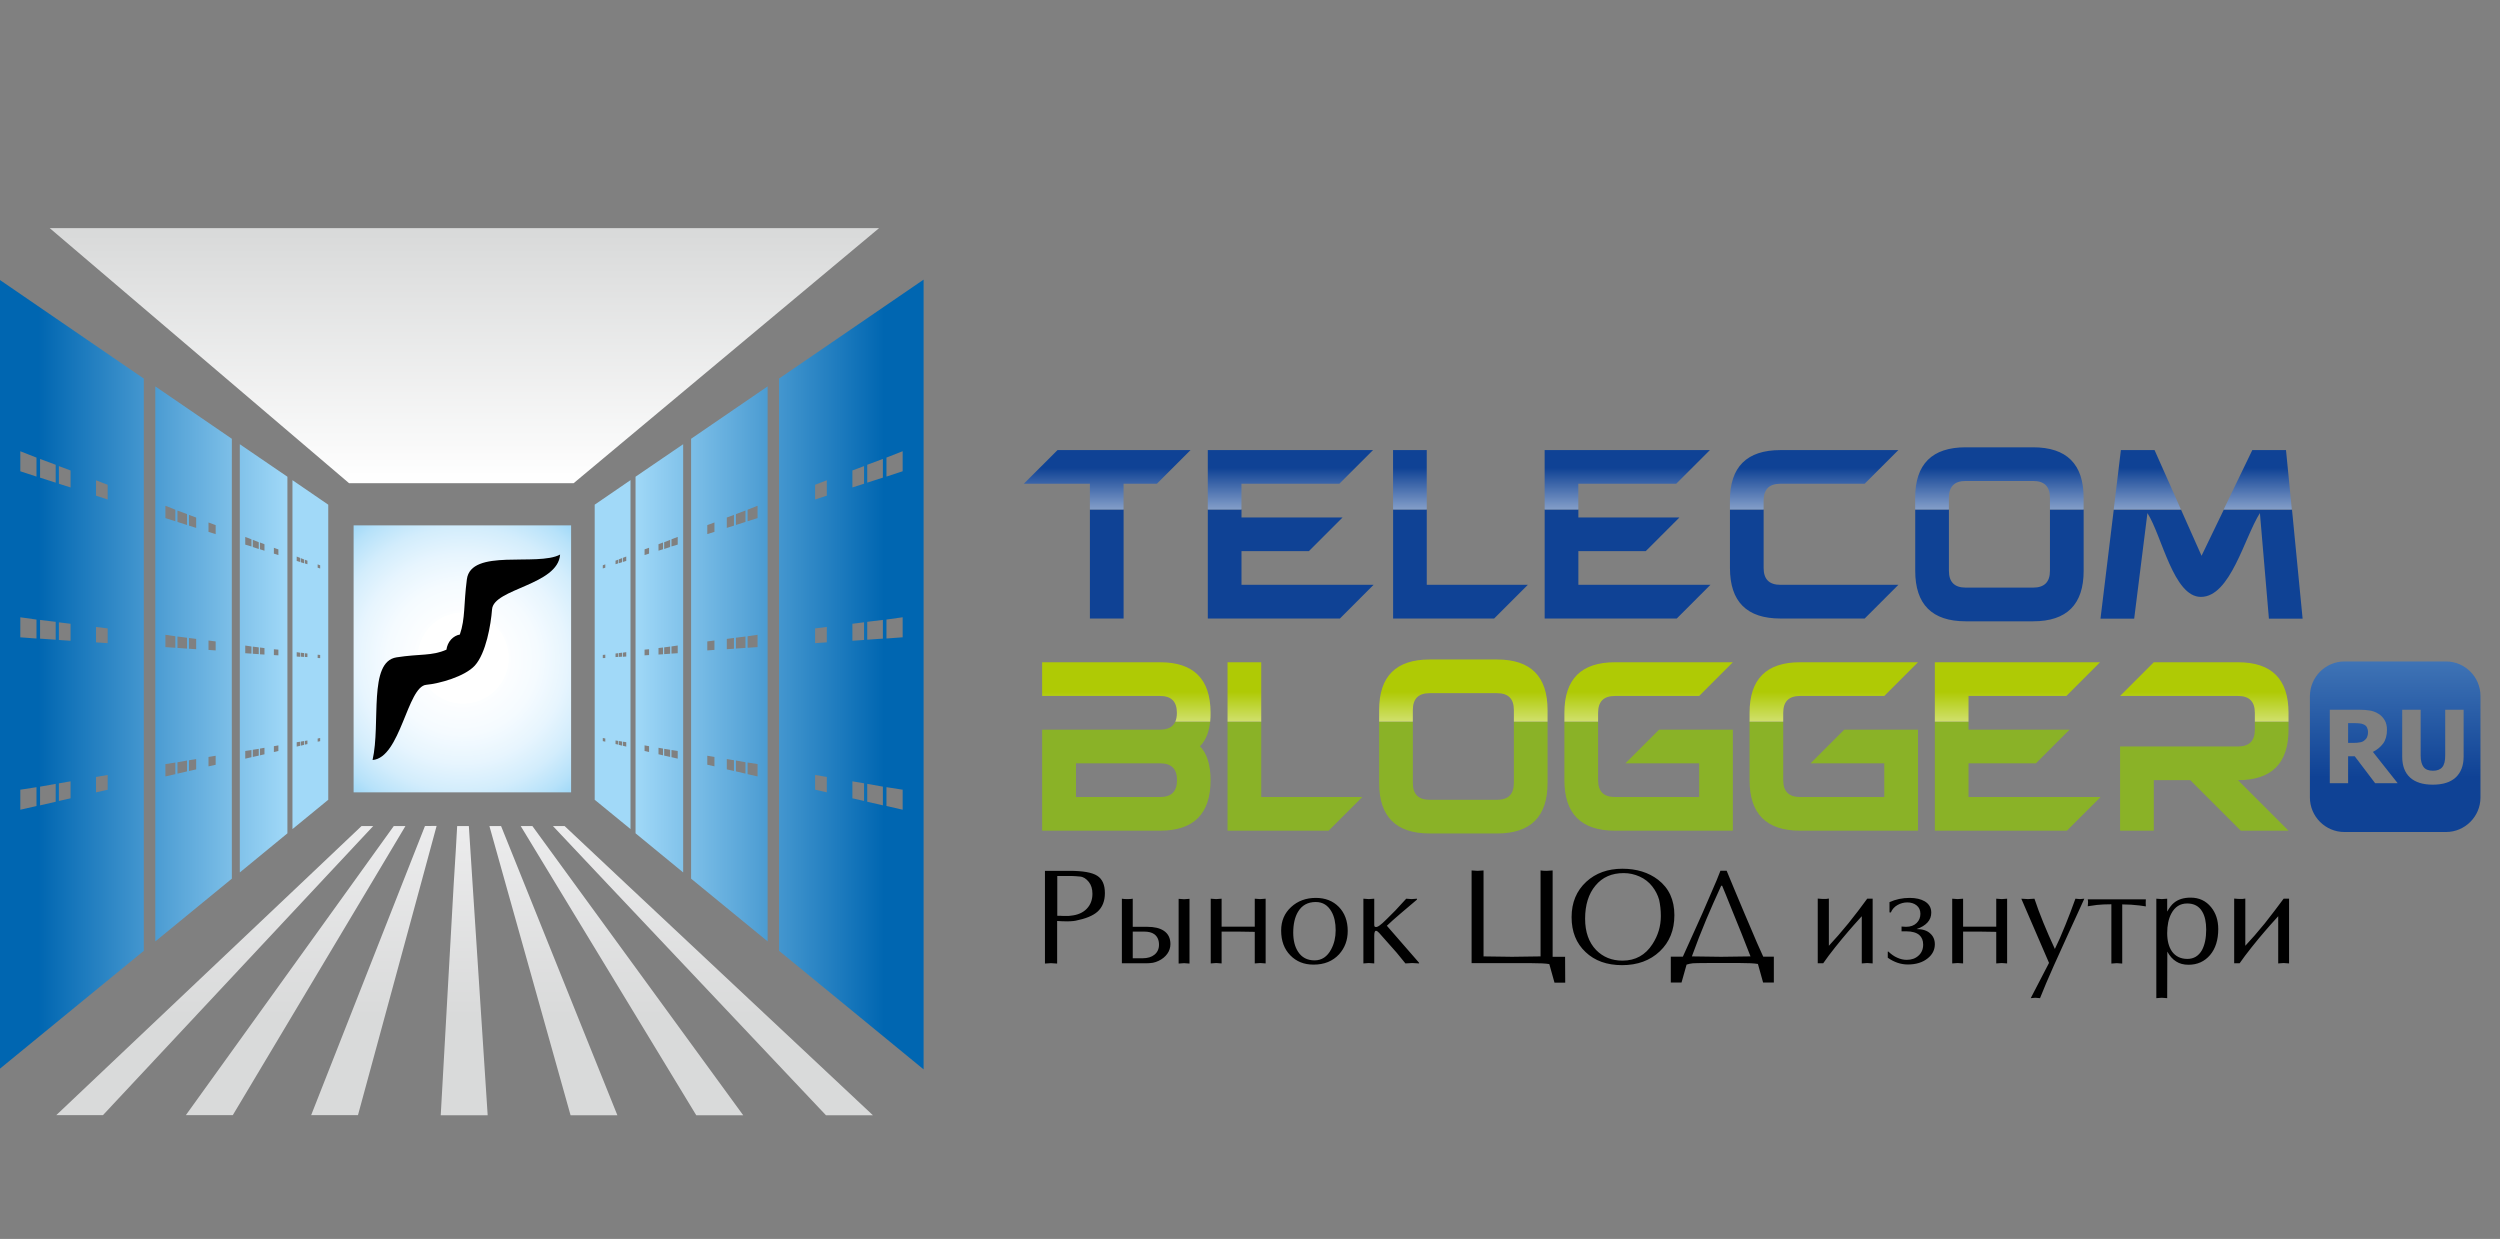
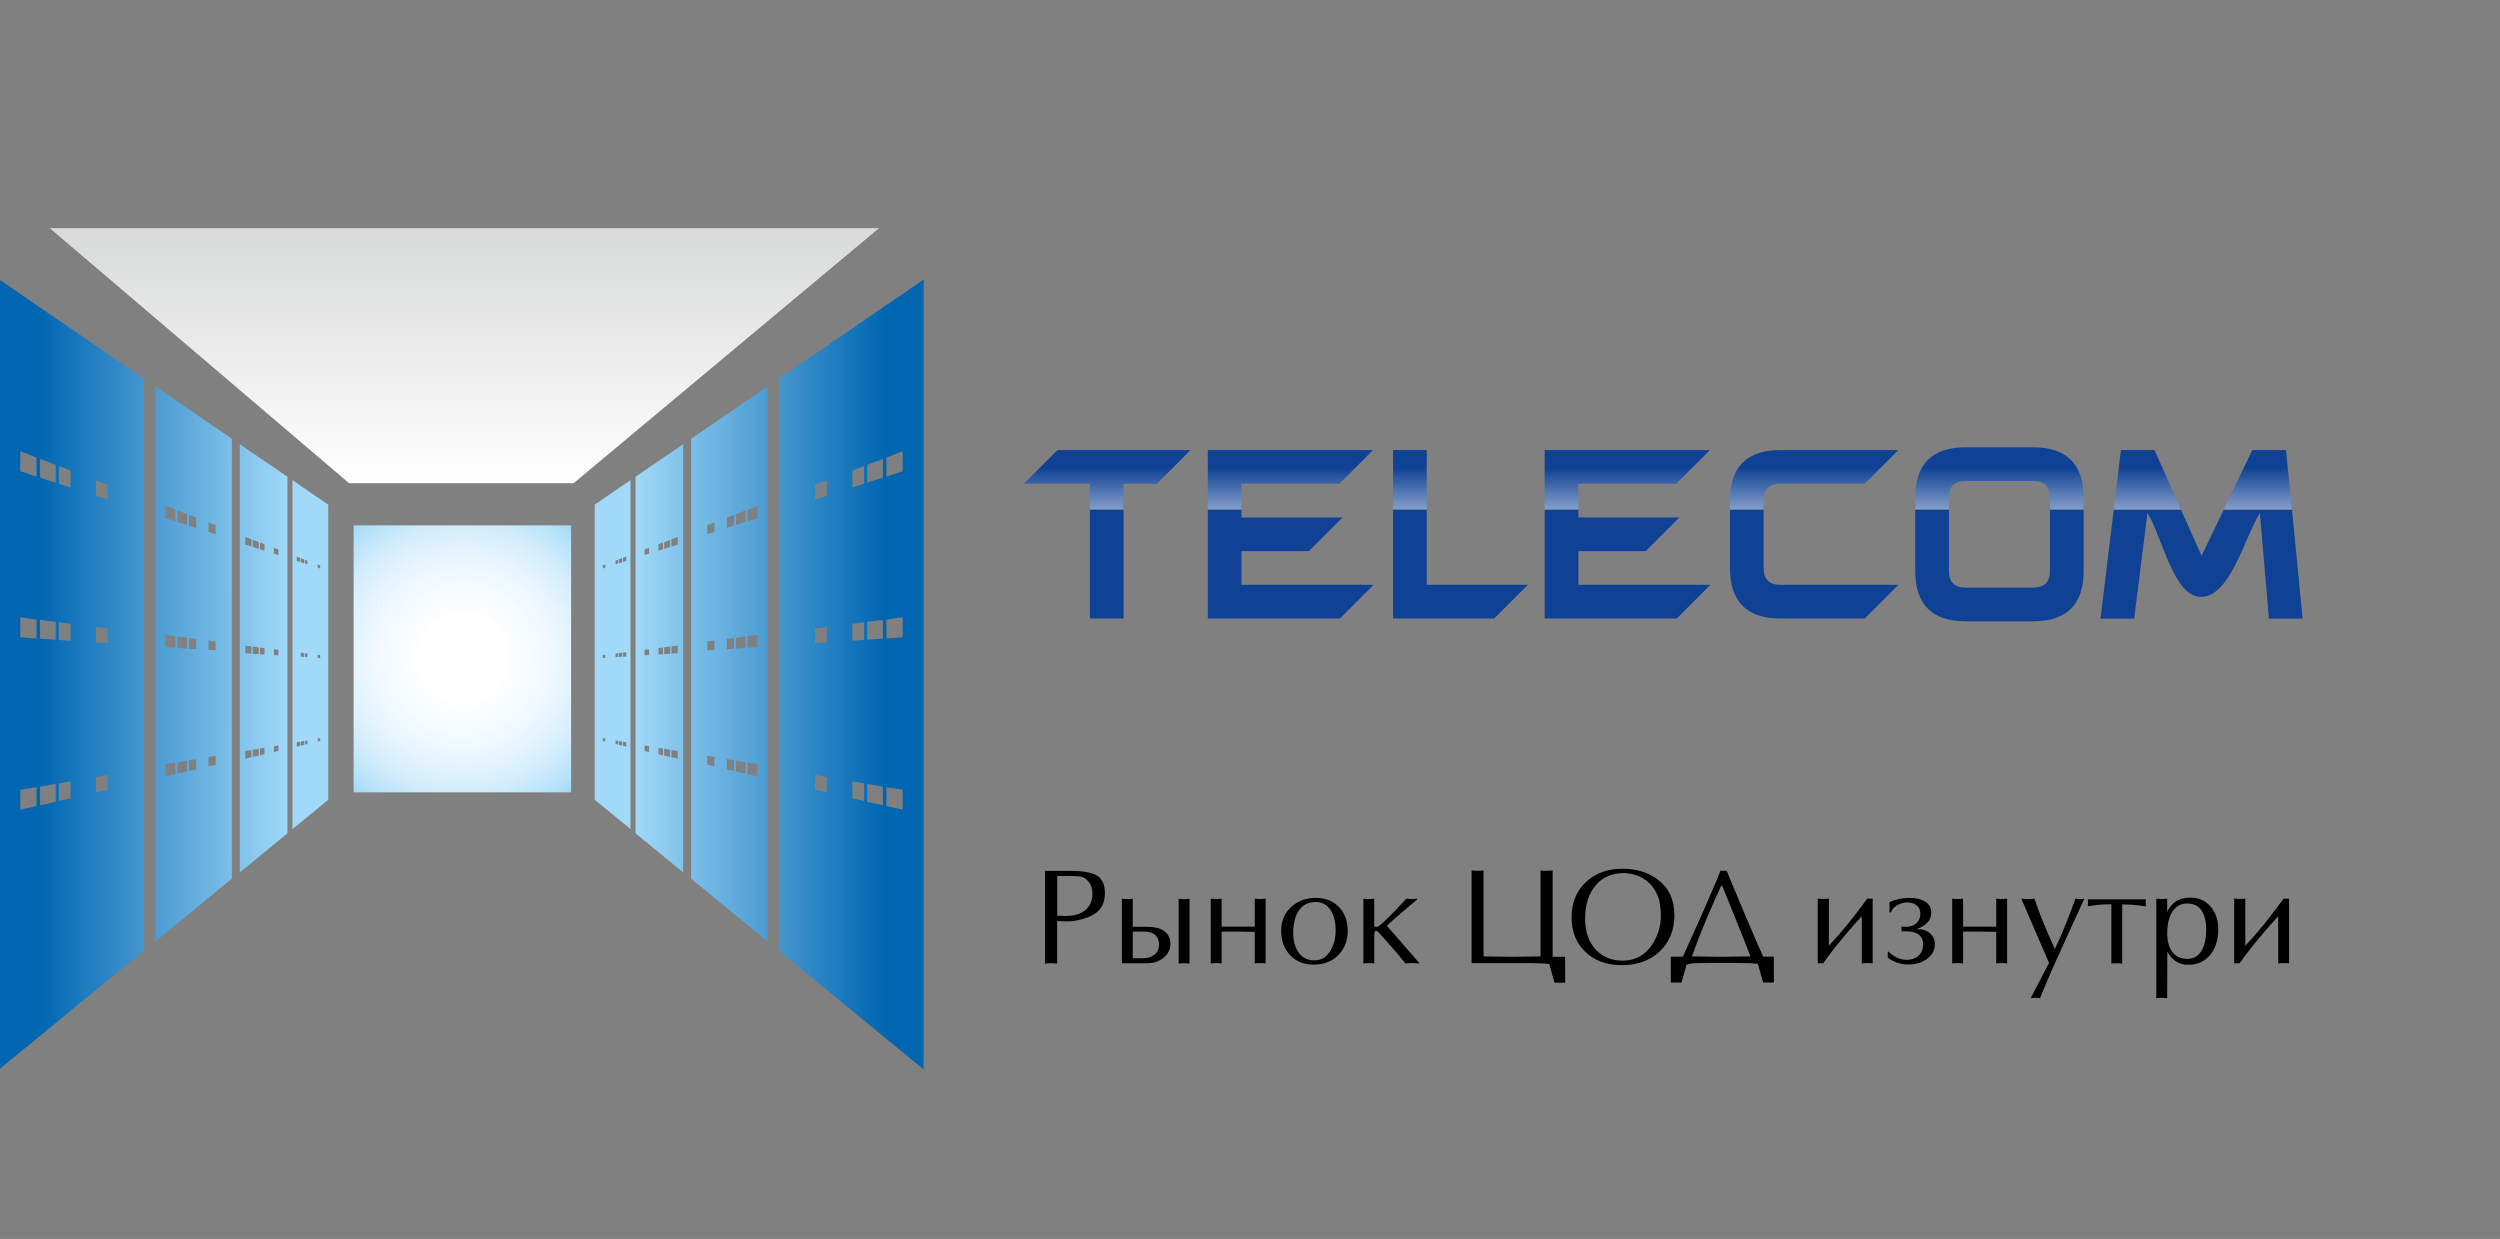
<svg xmlns="http://www.w3.org/2000/svg" width="113" height="56" viewBox="0 0 113 56" fill="none">
  <rect x="0" y="0" width="113" height="56" fill="#808080" stroke="none" />
  <g clip-path="url(#clip0)">
    <path fill-rule="evenodd" clip-rule="evenodd" d="M49.264 23.029V27.957H50.787V23.029H49.264ZM92.658 23.029V25.799C92.658 26.308 92.406 26.56 91.897 26.56H88.852C88.342 26.56 88.091 26.308 88.091 25.799V23.029H86.568V25.799C86.568 27.321 87.329 28.083 88.852 28.083H91.897C93.42 28.083 94.181 27.321 94.181 25.799V23.029H92.658ZM99.48 26.98C100.817 26.98 101.446 24.294 102.148 23.191L102.555 27.963H104.078L103.598 23.035H100.517L99.51 25.121L98.581 23.035H95.542L94.942 27.963H96.465L97.064 23.191C97.724 24.228 98.239 26.98 99.48 26.98ZM79.716 25.673V23.029H78.194V25.673C78.194 27.195 78.955 27.957 80.478 27.957H84.284L85.807 26.434H80.478C79.968 26.434 79.716 26.182 79.716 25.673ZM64.49 26.434V23.029H62.968V27.957H67.535L69.058 26.434H64.49ZM69.819 23.029V27.957H75.79L77.312 26.434H71.342V24.912H74.387L75.91 23.389H71.342V23.029H69.819ZM54.593 23.029V27.957H60.564L62.086 26.434H56.116V24.912H59.161L60.684 23.389H56.116V23.029H54.593Z" fill="#0F4295" />
    <path fill-rule="evenodd" clip-rule="evenodd" d="M52.29 21.866L53.812 20.344H47.8L46.277 21.866H49.263V23.029H50.785V21.866H52.29ZM103.591 23.029H100.509L101.804 20.344H103.327L103.591 23.029ZM98.579 23.029H95.54L95.864 20.344H97.386L98.579 23.029ZM94.179 23.029H92.657V22.502C92.657 21.992 92.405 21.74 91.895 21.74H88.85C88.341 21.74 88.089 21.992 88.089 22.502V23.029H86.566V22.502C86.566 20.979 87.328 20.218 88.85 20.218H91.895C93.418 20.218 94.179 20.979 94.179 22.502V23.029ZM79.715 23.029H78.192V22.628C78.192 21.105 78.953 20.344 80.476 20.344H85.805L84.282 21.866H80.476C79.966 21.866 79.715 22.118 79.715 22.628V23.029ZM71.34 23.029H69.818V20.344H77.287L75.764 21.866H71.34V23.029ZM64.489 23.029H62.966V20.344H64.489V23.029ZM56.114 23.029H54.592V20.344H62.061L60.538 21.866H56.114V23.029Z" fill="url(#paint0_linear)" />
-     <path fill-rule="evenodd" clip-rule="evenodd" d="M57.008 36.025V32.62H55.485V37.547H60.053L61.576 36.025H57.008ZM101.919 32.62V32.98C101.919 33.489 101.667 33.741 101.157 33.741H97.351H95.828V37.547H97.351V35.263H98.999L101.283 37.547H103.441L101.157 35.263C102.68 35.263 103.441 34.502 103.441 32.98V32.62H101.919ZM87.454 32.62V37.547H93.424L94.947 36.025H88.977V34.502H92.022L93.544 32.98H88.977V32.62H87.454ZM62.337 32.62V35.389C62.337 36.912 63.098 37.673 64.621 37.673H67.666C69.189 37.673 69.95 36.912 69.95 35.389V32.62H68.427V35.389C68.427 35.899 68.176 36.151 67.666 36.151H64.621C64.111 36.151 63.86 35.899 63.86 35.389V32.62H62.337ZM79.08 32.62V35.263C79.08 36.786 79.841 37.547 81.364 37.547H86.693V32.98H83.36L81.837 34.502H85.17V36.025H81.364C80.854 36.025 80.602 35.773 80.602 35.263V32.62H79.08ZM70.711 32.62V35.263C70.711 36.786 71.473 37.547 72.995 37.547H78.324V32.98H74.991L73.469 34.502H76.802V36.025H72.995C72.486 36.025 72.234 35.773 72.234 35.263V32.62H70.711ZM53.123 32.62C53.016 32.86 52.788 32.98 52.434 32.98H48.628H47.105V37.547H52.434C53.957 37.547 54.718 36.786 54.718 35.263C54.718 34.568 54.556 34.059 54.238 33.729C54.52 33.453 54.676 33.033 54.712 32.458C54.706 32.512 54.706 32.566 54.7 32.62H53.123ZM48.634 34.502H52.44C52.95 34.502 53.201 34.754 53.201 35.263C53.201 35.773 52.95 36.025 52.44 36.025H48.634V34.502Z" fill="#8AB227" />
-     <path fill-rule="evenodd" clip-rule="evenodd" d="M103.441 32.62H101.919V32.218C101.919 31.709 101.667 31.457 101.157 31.457H97.351H95.828L97.351 29.934H101.157C102.68 29.934 103.441 30.696 103.441 32.218V32.62ZM88.977 32.62H87.454V29.934H94.923L93.4 31.457H88.977V32.62ZM80.602 32.62H79.08V32.218C79.08 30.696 79.841 29.934 81.364 29.934H86.693L85.17 31.457H81.364C80.854 31.457 80.602 31.709 80.602 32.218V32.62ZM72.234 32.62H70.711V32.218C70.711 30.696 71.473 29.934 72.995 29.934H78.324L76.802 31.457H72.995C72.486 31.457 72.234 31.709 72.234 32.218V32.62ZM69.95 32.62H68.427V32.093C68.427 31.583 68.176 31.331 67.666 31.331H64.621C64.111 31.331 63.86 31.583 63.86 32.093V32.62H62.337V32.093C62.337 30.57 63.098 29.809 64.621 29.809H67.666C69.189 29.809 69.95 30.57 69.95 32.093V32.62ZM57.008 32.62H55.485V29.934H57.008V32.62ZM54.7 32.62H53.123C53.171 32.512 53.195 32.38 53.195 32.218C53.195 31.709 52.944 31.457 52.434 31.457H48.628H47.105V29.934H52.434C53.951 29.934 54.712 30.69 54.718 32.206C54.724 32.35 54.712 32.488 54.7 32.62Z" fill="url(#paint1_linear)" />
-     <path fill-rule="evenodd" clip-rule="evenodd" d="M105.966 29.898H110.559C111.416 29.898 112.117 30.599 112.117 31.456V36.048C112.117 36.906 111.416 37.607 110.559 37.607H105.966C105.109 37.607 104.408 36.906 104.408 36.048V31.456C104.414 30.599 105.115 29.898 105.966 29.898ZM108.37 35.395L107.255 33.986C107.447 33.89 107.597 33.764 107.717 33.608C107.831 33.453 107.891 33.243 107.891 32.991C107.891 32.811 107.855 32.661 107.783 32.547C107.711 32.427 107.621 32.331 107.501 32.26C107.387 32.188 107.261 32.14 107.123 32.116C106.986 32.092 106.83 32.08 106.644 32.08H105.307V35.401H106.134V34.184H106.434L107.357 35.401H108.37V35.395ZM107.034 33.093C107.034 33.009 107.016 32.937 106.986 32.877C106.956 32.817 106.902 32.769 106.824 32.739C106.77 32.715 106.716 32.703 106.65 32.697C106.584 32.691 106.506 32.685 106.41 32.685H106.134V33.578H106.374C106.488 33.578 106.59 33.572 106.668 33.554C106.752 33.542 106.818 33.513 106.872 33.465C106.926 33.422 106.968 33.375 106.992 33.315C107.016 33.261 107.034 33.189 107.034 33.093ZM109.959 35.467C110.421 35.467 110.762 35.359 111.002 35.137C111.236 34.915 111.356 34.603 111.356 34.196V32.08H110.523V34.154C110.523 34.394 110.481 34.568 110.391 34.675C110.301 34.783 110.163 34.837 109.971 34.837C109.773 34.837 109.635 34.783 109.545 34.669C109.462 34.556 109.414 34.388 109.414 34.154V32.08H108.58V34.202C108.58 34.615 108.7 34.933 108.94 35.149C109.174 35.359 109.515 35.467 109.959 35.467Z" fill="url(#paint2_linear)" />
    <path d="M25.814 23.747H15.983V35.814H25.814V23.747Z" fill="url(#paint3_radial)" />
    <path fill-rule="evenodd" clip-rule="evenodd" d="M20.935 31.806C22.074 31.806 22.997 30.876 22.997 29.743C22.997 28.604 22.068 27.681 20.935 27.681C19.796 27.681 18.873 28.61 18.873 29.743C18.873 30.876 19.802 31.806 20.935 31.806Z" fill="white" />
-     <path fill-rule="evenodd" clip-rule="evenodd" d="M14.837 22.812C14.352 22.483 13.818 22.117 13.219 21.703C13.219 26.961 13.219 32.218 13.219 37.475C13.818 36.983 14.358 36.546 14.837 36.15C14.837 31.702 14.837 27.254 14.837 22.812ZM1.649 35.581L0.918 35.695V36.6L1.649 36.432V35.581ZM14.358 33.381L14.472 33.357V33.501L14.358 33.525V33.381ZM13.782 33.489L13.896 33.471V33.633L13.782 33.657V33.489ZM13.596 33.519L13.746 33.495V33.668L13.596 33.704V33.519ZM13.566 33.525V33.71L13.411 33.746V33.549L13.566 33.525ZM12.379 33.728V33.992L12.583 33.944V33.692L12.379 33.728ZM11.75 33.836V34.142L11.954 34.094V33.8L11.75 33.836ZM11.426 33.89V34.214L11.696 34.154V33.848L11.426 33.89ZM11.366 33.902L11.085 33.944V34.292L11.366 34.226V33.902ZM9.424 34.214V34.64L9.748 34.568V34.16L9.424 34.214ZM8.543 34.364V34.849L8.867 34.777V34.31L8.543 34.364ZM8.021 34.454V34.969L8.453 34.867V34.376L8.021 34.454ZM7.926 34.466L7.476 34.538V35.095L7.926 34.993V34.466ZM4.341 35.119V35.815L4.868 35.695V35.029L4.341 35.119ZM2.662 35.407V36.204L3.19 36.084V35.317L2.662 35.407ZM1.811 35.557V36.402L2.518 36.24V35.431L1.811 35.557ZM1.649 28.004L0.918 27.902V28.807L1.649 28.861V28.004ZM14.358 29.592L14.472 29.604V29.748L14.358 29.742V29.592ZM13.782 29.526L13.896 29.538V29.7L13.782 29.694V29.526ZM13.596 29.502L13.746 29.52V29.694L13.596 29.682V29.502ZM13.566 29.502V29.688L13.411 29.676V29.478L13.566 29.502ZM12.379 29.346V29.61L12.583 29.622V29.364L12.379 29.346ZM11.75 29.268V29.574L11.954 29.586V29.293L11.75 29.268ZM11.426 29.227V29.55L11.696 29.568V29.262L11.426 29.227ZM11.366 29.221L11.085 29.179V29.526L11.366 29.544V29.221ZM9.424 28.951V29.376L9.748 29.4V28.993L9.424 28.951ZM8.543 28.837V29.322L8.867 29.346V28.879L8.543 28.837ZM8.021 28.771V29.287L8.453 29.317V28.825L8.021 28.771ZM7.926 28.759L7.476 28.693V29.25L7.926 29.28V28.759ZM4.341 28.339V29.035L4.868 29.071V28.405L4.341 28.339ZM2.662 28.13V28.927L3.19 28.963V28.195L2.662 28.13ZM1.811 28.022V28.867L2.518 28.915V28.106L1.811 28.022ZM1.649 20.684L0.918 20.397V21.302L1.649 21.542V20.684ZM14.358 25.51L14.472 25.552V25.696L14.358 25.66V25.51ZM13.782 25.3L13.896 25.342V25.504L13.782 25.468V25.3ZM13.596 25.228L13.746 25.288V25.462L13.596 25.414V25.228ZM13.566 25.216V25.402L13.411 25.354V25.156L13.566 25.216ZM12.379 24.761V25.024L12.583 25.09V24.833L12.379 24.761ZM11.75 24.521V24.827L11.954 24.892V24.599L11.75 24.521ZM11.426 24.401V24.725L11.696 24.815V24.509L11.426 24.401ZM11.366 24.377L11.085 24.269V24.617L11.366 24.701V24.377ZM9.424 23.616V24.041L9.748 24.143V23.736L9.424 23.616ZM8.543 23.274V23.76L8.867 23.861V23.394L8.543 23.274ZM8.021 23.076V23.592L8.453 23.73V23.238L8.021 23.076ZM7.926 23.04L7.476 22.86V23.418L7.926 23.562V23.04ZM4.341 21.709V22.405L4.868 22.579V21.913L4.341 21.709ZM2.662 21.068V21.865L3.19 22.033V21.266L2.662 21.068ZM1.811 20.744V21.59L2.518 21.817V21.008L1.811 20.744ZM12.991 21.548C12.991 26.823 12.991 32.392 12.991 37.667C12.307 38.224 11.726 38.704 10.839 39.435C10.839 32.985 10.839 26.529 10.839 20.079C11.72 20.684 12.302 21.08 12.991 21.548ZM10.479 19.833C10.479 26.319 10.473 33.231 10.479 39.717C9.43 40.58 8.489 41.347 7.02 42.552C7.02 34.19 7.02 25.828 7.02 17.465C8.489 18.466 9.43 19.114 10.479 19.833ZM6.499 17.112C6.499 25.54 6.499 34.55 6.499 42.978C4.689 44.465 2.824 45.993 -0.035 48.331C-0.035 42.384 -0.035 36.438 -0.035 30.491C-0.035 24.545 -0.035 18.592 -0.035 12.634C2.824 14.594 4.683 15.871 6.499 17.112Z" fill="url(#paint4_linear)" />
-     <path fill-rule="evenodd" clip-rule="evenodd" d="M16.342 37.337C16.516 37.337 16.69 37.337 16.87 37.337C16.288 37.961 15.515 38.788 14.436 39.939C12.806 41.683 10.09 44.59 4.653 50.405C3.946 50.405 3.244 50.405 2.543 50.405C8.681 44.59 11.757 41.683 13.597 39.939C14.814 38.788 15.689 37.961 16.342 37.337ZM23.536 37.337C23.709 37.337 23.889 37.337 24.063 37.337C24.513 37.961 25.118 38.788 25.963 39.945C27.234 41.689 29.356 44.596 33.594 50.411C32.887 50.411 32.18 50.411 31.472 50.411C27.942 44.596 26.173 41.689 25.118 39.945C24.417 38.788 23.913 37.961 23.536 37.337ZM24.992 37.337C25.58 37.961 26.359 38.788 27.45 39.945C29.099 41.689 31.844 44.596 37.335 50.411C38.042 50.411 38.744 50.411 39.457 50.411C33.253 44.596 30.154 41.689 28.295 39.945C27.06 38.788 26.179 37.961 25.52 37.337C25.346 37.337 25.166 37.337 24.992 37.337ZM22.121 37.337C22.295 37.961 22.529 38.788 22.852 39.945C23.344 41.689 24.159 44.596 25.79 50.411C26.497 50.411 27.198 50.411 27.906 50.411C25.568 44.596 24.399 41.689 23.698 39.945C23.23 38.788 22.9 37.961 22.648 37.337C22.475 37.337 22.295 37.337 22.121 37.337ZM20.664 37.337C20.838 37.337 21.012 37.337 21.192 37.337C21.234 37.961 21.288 38.788 21.36 39.945C21.474 41.689 21.665 44.596 22.043 50.411C21.336 50.411 20.628 50.411 19.921 50.411C20.251 44.596 20.413 41.689 20.508 39.945C20.586 38.788 20.628 37.961 20.664 37.337ZM19.208 37.337C18.962 37.961 18.638 38.788 18.183 39.939C17.499 41.683 16.354 44.59 14.064 50.405C14.772 50.405 15.473 50.405 16.18 50.405C17.763 44.59 18.554 41.683 19.028 39.939C19.34 38.782 19.567 37.955 19.735 37.331C19.561 37.337 19.381 37.337 19.208 37.337ZM17.799 37.337C17.355 37.961 16.756 38.788 15.929 39.939C14.676 41.683 12.584 44.59 8.4 50.405C9.107 50.405 9.808 50.405 10.522 50.405C13.992 44.59 15.731 41.683 16.774 39.939C17.463 38.782 17.961 37.955 18.326 37.337C18.153 37.337 17.973 37.337 17.799 37.337Z" fill="url(#paint5_linear)" />
-     <path fill-rule="evenodd" clip-rule="evenodd" d="M21.102 26.188C20.952 27.338 21.036 27.956 20.785 28.681C20.641 28.705 20.503 28.783 20.389 28.903C20.269 29.035 20.203 29.197 20.179 29.365C19.514 29.659 18.992 29.545 17.925 29.712C16.63 29.91 17.218 32.686 16.84 34.353C18.105 34.251 18.41 31.025 19.268 30.953C19.855 30.9 21.006 30.582 21.462 30.084C21.966 29.527 22.187 28.244 22.241 27.542C22.313 26.601 25.221 26.451 25.317 25.066C24.292 25.618 21.282 24.767 21.102 26.188Z" fill="black" />
+     <path fill-rule="evenodd" clip-rule="evenodd" d="M14.837 22.812C14.352 22.483 13.818 22.117 13.219 21.703C13.219 26.961 13.219 32.218 13.219 37.475C13.818 36.983 14.358 36.546 14.837 36.15C14.837 31.702 14.837 27.254 14.837 22.812ZM1.649 35.581L0.918 35.695V36.6L1.649 36.432V35.581ZM14.358 33.381L14.472 33.357V33.501L14.358 33.525V33.381ZM13.782 33.489L13.896 33.471V33.633L13.782 33.657V33.489ZM13.596 33.519L13.746 33.495V33.668L13.596 33.704V33.519ZM13.566 33.525V33.71L13.411 33.746V33.549L13.566 33.525ZM12.379 33.728V33.992L12.583 33.944V33.692L12.379 33.728ZM11.75 33.836V34.142L11.954 34.094V33.8L11.75 33.836ZM11.426 33.89V34.214L11.696 34.154V33.848L11.426 33.89ZM11.366 33.902L11.085 33.944V34.292L11.366 34.226V33.902ZM9.424 34.214V34.64L9.748 34.568V34.16L9.424 34.214ZM8.543 34.364V34.849L8.867 34.777V34.31L8.543 34.364ZM8.021 34.454V34.969L8.453 34.867V34.376L8.021 34.454ZM7.926 34.466L7.476 34.538V35.095L7.926 34.993V34.466ZM4.341 35.119V35.815L4.868 35.695V35.029L4.341 35.119ZM2.662 35.407V36.204L3.19 36.084V35.317L2.662 35.407ZM1.811 35.557V36.402L2.518 36.24V35.431L1.811 35.557ZM1.649 28.004L0.918 27.902V28.807L1.649 28.861V28.004ZM14.358 29.592L14.472 29.604V29.748L14.358 29.742V29.592ZM13.782 29.526L13.896 29.538V29.7L13.782 29.694V29.526ZM13.596 29.502L13.746 29.52V29.694L13.596 29.682V29.502ZM13.566 29.502V29.688V29.478L13.566 29.502ZM12.379 29.346V29.61L12.583 29.622V29.364L12.379 29.346ZM11.75 29.268V29.574L11.954 29.586V29.293L11.75 29.268ZM11.426 29.227V29.55L11.696 29.568V29.262L11.426 29.227ZM11.366 29.221L11.085 29.179V29.526L11.366 29.544V29.221ZM9.424 28.951V29.376L9.748 29.4V28.993L9.424 28.951ZM8.543 28.837V29.322L8.867 29.346V28.879L8.543 28.837ZM8.021 28.771V29.287L8.453 29.317V28.825L8.021 28.771ZM7.926 28.759L7.476 28.693V29.25L7.926 29.28V28.759ZM4.341 28.339V29.035L4.868 29.071V28.405L4.341 28.339ZM2.662 28.13V28.927L3.19 28.963V28.195L2.662 28.13ZM1.811 28.022V28.867L2.518 28.915V28.106L1.811 28.022ZM1.649 20.684L0.918 20.397V21.302L1.649 21.542V20.684ZM14.358 25.51L14.472 25.552V25.696L14.358 25.66V25.51ZM13.782 25.3L13.896 25.342V25.504L13.782 25.468V25.3ZM13.596 25.228L13.746 25.288V25.462L13.596 25.414V25.228ZM13.566 25.216V25.402L13.411 25.354V25.156L13.566 25.216ZM12.379 24.761V25.024L12.583 25.09V24.833L12.379 24.761ZM11.75 24.521V24.827L11.954 24.892V24.599L11.75 24.521ZM11.426 24.401V24.725L11.696 24.815V24.509L11.426 24.401ZM11.366 24.377L11.085 24.269V24.617L11.366 24.701V24.377ZM9.424 23.616V24.041L9.748 24.143V23.736L9.424 23.616ZM8.543 23.274V23.76L8.867 23.861V23.394L8.543 23.274ZM8.021 23.076V23.592L8.453 23.73V23.238L8.021 23.076ZM7.926 23.04L7.476 22.86V23.418L7.926 23.562V23.04ZM4.341 21.709V22.405L4.868 22.579V21.913L4.341 21.709ZM2.662 21.068V21.865L3.19 22.033V21.266L2.662 21.068ZM1.811 20.744V21.59L2.518 21.817V21.008L1.811 20.744ZM12.991 21.548C12.991 26.823 12.991 32.392 12.991 37.667C12.307 38.224 11.726 38.704 10.839 39.435C10.839 32.985 10.839 26.529 10.839 20.079C11.72 20.684 12.302 21.08 12.991 21.548ZM10.479 19.833C10.479 26.319 10.473 33.231 10.479 39.717C9.43 40.58 8.489 41.347 7.02 42.552C7.02 34.19 7.02 25.828 7.02 17.465C8.489 18.466 9.43 19.114 10.479 19.833ZM6.499 17.112C6.499 25.54 6.499 34.55 6.499 42.978C4.689 44.465 2.824 45.993 -0.035 48.331C-0.035 42.384 -0.035 36.438 -0.035 30.491C-0.035 24.545 -0.035 18.592 -0.035 12.634C2.824 14.594 4.683 15.871 6.499 17.112Z" fill="url(#paint4_linear)" />
    <path fill-rule="evenodd" clip-rule="evenodd" d="M26.88 22.811C27.366 22.482 27.899 22.116 28.499 21.702C28.499 26.959 28.499 32.217 28.499 37.474C27.899 36.982 27.36 36.545 26.88 36.149C26.88 31.701 26.88 27.253 26.88 22.811ZM40.068 35.58L40.8 35.694V36.599L40.068 36.431V35.58ZM27.36 33.38L27.246 33.356V33.499L27.36 33.523V33.38ZM27.935 33.487L27.822 33.469V33.631L27.935 33.655V33.487ZM28.115 33.517L27.965 33.493V33.667L28.115 33.703V33.517ZM28.151 33.523V33.709L28.307 33.745V33.547L28.151 33.523ZM29.338 33.727V33.991L29.134 33.943V33.691L29.338 33.727ZM29.968 33.835V34.141L29.764 34.093V33.799L29.968 33.835ZM30.291 33.889V34.213L30.021 34.153V33.847L30.291 33.889ZM30.351 33.901L30.633 33.943V34.291L30.351 34.225V33.901ZM32.293 34.213V34.638L31.97 34.566V34.159L32.293 34.213ZM33.175 34.363V34.848L32.851 34.776V34.309L33.175 34.363ZM33.696 34.453V34.968L33.264 34.866V34.375L33.696 34.453ZM33.792 34.465L34.242 34.536V35.094L33.792 34.992V34.465ZM37.371 35.118V35.813L36.843 35.694V35.028L37.371 35.118ZM39.055 35.406V36.203L38.528 36.083V35.316L39.055 35.406ZM39.906 35.556V36.401L39.199 36.239V35.43L39.906 35.556ZM40.068 28.003L40.8 27.901V28.806L40.068 28.86V28.003ZM27.36 29.591L27.246 29.603V29.747L27.36 29.741V29.591ZM27.935 29.525L27.822 29.537V29.699L27.935 29.693V29.525ZM28.115 29.501L27.965 29.519V29.693L28.115 29.681V29.501ZM28.151 29.501V29.687L28.307 29.675V29.477L28.151 29.501ZM29.338 29.345V29.609L29.134 29.621V29.363L29.338 29.345ZM29.968 29.267V29.573L29.764 29.585V29.291L29.968 29.267ZM30.291 29.225V29.549L30.021 29.567V29.261L30.291 29.225ZM30.351 29.219L30.633 29.177V29.525L30.351 29.543V29.219ZM32.293 28.95V29.375L31.97 29.399V28.992L32.293 28.95ZM33.175 28.836V29.321L32.851 29.345V28.878L33.175 28.836ZM33.696 28.77V29.285L33.264 29.315V28.824L33.696 28.77ZM33.792 28.758L34.242 28.692V29.249L33.792 29.279V28.758ZM37.371 28.338V29.034L36.843 29.07V28.404L37.371 28.338ZM39.055 28.128V28.926L38.528 28.962V28.194L39.055 28.128ZM39.906 28.02V28.866L39.199 28.914V28.105L39.906 28.02ZM40.068 20.683L40.8 20.395V21.301L40.068 21.541V20.683ZM27.36 25.509L27.246 25.551V25.695L27.36 25.659V25.509ZM27.935 25.299L27.822 25.341V25.503L27.935 25.467V25.299ZM28.115 25.227L27.965 25.287V25.461L28.115 25.413V25.227ZM28.151 25.215V25.401L28.307 25.353V25.155L28.151 25.215ZM29.338 24.759V25.023L29.134 25.089V24.831L29.338 24.759ZM29.968 24.52V24.826L29.764 24.891V24.598L29.968 24.52ZM30.291 24.4V24.724L30.021 24.814V24.508L30.291 24.4ZM30.351 24.376L30.633 24.268V24.616L30.351 24.7V24.376ZM32.293 23.615V24.04L31.97 24.142V23.735L32.293 23.615ZM33.175 23.273V23.758L32.851 23.86V23.393L33.175 23.273ZM33.696 23.075V23.591L33.264 23.729V23.237L33.696 23.075ZM33.792 23.039L34.242 22.859V23.417L33.792 23.561V23.039ZM37.371 21.708V22.404L36.843 22.578V21.912L37.371 21.708ZM39.055 21.067V21.864L38.528 22.032V21.265L39.055 21.067ZM39.906 20.743V21.588L39.199 21.816V21.007L39.906 20.743ZM28.727 21.547C28.727 26.822 28.727 32.391 28.727 37.666C29.41 38.223 29.991 38.703 30.879 39.434C30.879 32.984 30.879 26.528 30.879 20.078C29.991 20.683 29.41 21.079 28.727 21.547ZM31.238 19.832C31.238 26.318 31.238 33.23 31.238 39.716C32.287 40.579 33.228 41.346 34.697 42.551C34.697 34.189 34.697 25.826 34.697 17.464C33.228 18.465 32.287 19.113 31.238 19.832ZM35.213 17.111C35.213 25.539 35.213 34.548 35.213 42.977C37.029 44.463 38.893 45.992 41.747 48.336C41.747 42.389 41.747 36.443 41.747 30.496C41.747 24.55 41.747 18.597 41.747 12.639C38.893 14.593 37.029 15.87 35.213 17.111Z" fill="url(#paint6_linear)" />
    <path fill-rule="evenodd" clip-rule="evenodd" d="M15.778 21.841H25.927L39.732 10.313H2.249L15.778 21.841Z" fill="url(#paint7_linear)" />
    <path fill-rule="evenodd" clip-rule="evenodd" d="M47.777 43.553L47.502 43.535L47.232 43.553V39.362H48.341C48.946 39.362 49.36 39.434 49.594 39.584C49.828 39.734 49.941 39.992 49.941 40.37C49.941 40.729 49.828 41.011 49.606 41.209C49.396 41.395 49.066 41.526 48.617 41.616C48.563 41.628 48.491 41.634 48.401 41.64C48.311 41.646 48.257 41.646 48.245 41.646C48.149 41.646 48.065 41.646 47.993 41.64C47.921 41.634 47.849 41.634 47.783 41.628V43.553H47.777ZM78.721 42.204C78.853 42.534 78.985 42.869 79.123 43.229L77.798 43.247L76.473 43.229C76.677 42.66 76.899 42.096 77.132 41.538C77.33 41.071 77.552 40.567 77.798 40.034H77.84C77.924 40.238 78.068 40.579 78.259 41.065L78.721 42.204ZM77.762 39.362C77.696 39.548 77.534 39.938 77.27 40.537C77.061 41.029 76.845 41.52 76.617 42.018L76.065 43.241H75.814H75.52V44.41H76.005L76.233 43.601C76.317 43.571 76.413 43.553 76.515 43.541C76.605 43.535 76.821 43.529 77.156 43.529H78.667C79.021 43.529 79.284 43.541 79.458 43.571L79.692 44.41H80.178V43.241H79.884H79.698C79.53 42.881 79.332 42.426 79.099 41.868C79.015 41.682 78.781 41.119 78.385 40.178C78.271 39.902 78.157 39.632 78.044 39.356H77.762V39.362ZM70.742 43.247H70.526H70.449H70.179V39.344L69.909 39.362C69.795 39.362 69.705 39.356 69.633 39.344V43.229L68.344 43.247L67.056 43.229V39.344L66.786 39.362L66.516 39.344V43.535H69.238C69.591 43.535 69.855 43.547 70.029 43.577L70.263 44.416H70.748L70.742 43.247ZM47.777 41.389C47.789 41.395 47.843 41.395 47.945 41.395C47.981 41.401 48.023 41.401 48.065 41.401H48.191C48.227 41.401 48.257 41.401 48.293 41.401C48.341 41.395 48.377 41.389 48.401 41.389C48.707 41.359 48.946 41.257 49.12 41.077C49.294 40.897 49.378 40.669 49.378 40.4C49.378 40.178 49.324 40.004 49.216 39.866C49.096 39.716 48.964 39.632 48.815 39.62C48.665 39.608 48.551 39.596 48.467 39.596C48.383 39.596 48.317 39.596 48.263 39.596C48.173 39.596 48.089 39.596 48.011 39.596C47.933 39.596 47.855 39.596 47.789 39.596V41.389H47.777ZM53.766 43.553L53.52 43.535L53.274 43.553V40.627L53.52 40.645L53.766 40.627V43.553ZM50.709 40.621C50.769 40.633 50.853 40.639 50.961 40.639C51.062 40.639 51.146 40.633 51.2 40.621V41.892H51.854C52.177 41.892 52.423 41.952 52.597 42.066C52.801 42.198 52.903 42.402 52.903 42.672C52.903 42.833 52.855 42.983 52.759 43.115C52.663 43.247 52.531 43.355 52.363 43.433C52.279 43.475 52.195 43.499 52.111 43.517C52.028 43.529 51.926 43.541 51.806 43.541H50.709V40.621ZM51.2 43.313C51.296 43.313 51.38 43.313 51.452 43.313C51.524 43.313 51.59 43.313 51.65 43.313C51.872 43.313 52.051 43.259 52.183 43.151C52.315 43.043 52.387 42.893 52.387 42.701C52.387 42.492 52.315 42.33 52.177 42.228C52.063 42.144 51.908 42.108 51.704 42.108H51.2V43.313ZM56.715 41.886V40.621L56.961 40.639L57.207 40.621V43.547L56.961 43.529L56.715 43.547V42.12L55.966 42.108H55.217V43.547L54.971 43.529L54.725 43.547V40.621L54.971 40.639L55.217 40.621V41.886C55.3 41.886 55.42 41.886 55.588 41.886C55.756 41.886 55.882 41.886 55.966 41.886C56.05 41.886 56.176 41.886 56.344 41.886C56.511 41.886 56.637 41.886 56.715 41.886ZM59.479 40.585C59.904 40.585 60.252 40.723 60.516 40.993C60.779 41.263 60.917 41.628 60.917 42.078C60.917 42.498 60.785 42.845 60.528 43.133C60.24 43.445 59.856 43.601 59.371 43.601C58.945 43.601 58.597 43.463 58.322 43.181C58.046 42.899 57.908 42.528 57.908 42.06C57.908 41.628 58.058 41.275 58.358 40.999C58.657 40.723 59.029 40.585 59.479 40.585ZM58.454 42.156C58.454 42.504 58.526 42.791 58.669 43.013C58.837 43.277 59.089 43.409 59.419 43.409C59.742 43.409 59.994 43.241 60.168 42.911C60.306 42.654 60.372 42.366 60.372 42.048C60.372 41.712 60.312 41.431 60.186 41.209C60.024 40.921 59.79 40.771 59.473 40.771C59.107 40.771 58.843 40.921 58.669 41.215C58.526 41.455 58.454 41.772 58.454 42.156ZM62.116 41.694C62.116 41.754 62.116 41.79 62.116 41.814C62.116 41.856 62.128 41.88 62.152 41.892C62.2 41.916 62.266 41.898 62.356 41.832C62.422 41.79 62.536 41.688 62.692 41.532L63.075 41.149L63.561 40.621L63.807 40.639L64.046 40.621V40.663C63.759 40.903 63.513 41.113 63.303 41.293C63.051 41.508 62.842 41.694 62.686 41.844L64.142 43.517V43.547L63.837 43.529L63.525 43.547C63.417 43.409 63.285 43.247 63.129 43.061C63.009 42.923 62.746 42.623 62.338 42.168C62.278 42.102 62.23 42.072 62.194 42.072C62.14 42.072 62.116 42.15 62.116 42.3V43.547L61.87 43.529L61.625 43.547V40.621L61.87 40.639L62.116 40.621V41.694ZM71.036 41.455C71.036 40.795 71.258 40.262 71.701 39.854C72.127 39.464 72.672 39.267 73.332 39.267C73.973 39.267 74.513 39.434 74.945 39.764C75.436 40.142 75.682 40.675 75.682 41.365C75.682 42.042 75.46 42.587 75.022 43.001C74.585 43.415 74.015 43.625 73.32 43.625C72.631 43.625 72.079 43.427 71.665 43.031C71.246 42.636 71.036 42.114 71.036 41.455ZM74.681 40.064C74.531 39.872 74.339 39.722 74.111 39.62C73.883 39.518 73.644 39.464 73.392 39.464C72.852 39.464 72.427 39.65 72.115 40.028C71.803 40.4 71.647 40.903 71.647 41.526C71.647 42.126 71.815 42.599 72.145 42.941C72.457 43.259 72.852 43.421 73.338 43.421C73.919 43.421 74.375 43.169 74.693 42.672C74.945 42.282 75.07 41.862 75.07 41.407C75.07 41.131 75.04 40.885 74.992 40.669C74.933 40.459 74.831 40.256 74.681 40.064ZM84.398 40.621H84.644V43.547L84.398 43.529L84.152 43.547V41.413C83.876 41.718 83.672 41.946 83.546 42.096C83.355 42.318 83.157 42.558 82.947 42.821C82.737 43.085 82.557 43.325 82.408 43.541H82.162V40.615C82.18 40.621 82.228 40.621 82.3 40.627C82.372 40.633 82.408 40.633 82.414 40.633C82.45 40.633 82.492 40.633 82.534 40.633C82.593 40.627 82.635 40.621 82.665 40.615V42.749C82.935 42.462 83.229 42.126 83.546 41.736C83.852 41.353 84.14 40.981 84.398 40.621ZM87.455 42.678C87.455 42.929 87.347 43.145 87.137 43.313C86.909 43.499 86.61 43.595 86.232 43.595C85.92 43.595 85.615 43.493 85.327 43.289V43.013H85.357C85.483 43.133 85.615 43.229 85.758 43.289C85.902 43.355 86.046 43.385 86.184 43.385C86.394 43.385 86.574 43.325 86.712 43.199C86.856 43.073 86.927 42.905 86.927 42.695C86.927 42.51 86.868 42.366 86.754 42.264C86.628 42.156 86.43 42.096 86.166 42.096H85.95V41.88L86.154 41.892C86.358 41.892 86.52 41.832 86.634 41.718C86.748 41.605 86.802 41.467 86.802 41.305C86.802 41.137 86.742 41.011 86.628 40.921C86.514 40.831 86.37 40.789 86.208 40.789C86.052 40.789 85.902 40.831 85.764 40.909C85.627 40.987 85.525 41.101 85.465 41.245L85.405 41.239C85.405 41.221 85.405 41.185 85.405 41.131C85.405 41.089 85.405 41.029 85.405 40.945C85.405 40.861 85.405 40.807 85.405 40.777C85.681 40.651 85.986 40.585 86.316 40.585C86.598 40.585 86.826 40.639 86.999 40.741C87.197 40.861 87.293 41.029 87.293 41.251C87.293 41.419 87.239 41.569 87.125 41.694C87.011 41.82 86.844 41.922 86.628 41.994C86.897 41.994 87.107 42.06 87.245 42.192C87.383 42.312 87.455 42.48 87.455 42.678ZM90.23 41.886V40.621L90.476 40.639L90.722 40.621V43.547L90.476 43.529L90.23 43.547V42.12L89.481 42.108H88.732V43.547L88.486 43.529L88.24 43.547V40.621L88.486 40.639L88.732 40.621V41.886C88.816 41.886 88.936 41.886 89.103 41.886C89.271 41.886 89.397 41.886 89.481 41.886C89.565 41.886 89.691 41.886 89.859 41.886C90.027 41.886 90.153 41.886 90.23 41.886ZM91.363 40.621L91.663 40.639L91.957 40.621C92.071 40.963 92.203 41.323 92.358 41.7C92.514 42.084 92.688 42.48 92.88 42.893C93.012 42.63 93.174 42.264 93.359 41.802C93.509 41.425 93.665 41.035 93.809 40.621L94.013 40.639L94.211 40.621C94.019 41.053 93.779 41.562 93.503 42.168C93.246 42.725 93.024 43.223 92.832 43.649C92.58 44.218 92.37 44.704 92.209 45.117L91.999 45.099L91.789 45.117L92.616 43.523L91.363 40.621ZM95.925 43.553L95.679 43.535L95.434 43.553V40.873C95.182 40.873 94.966 40.885 94.78 40.903C94.588 40.933 94.445 40.951 94.367 40.963C94.373 40.891 94.379 40.837 94.379 40.807C94.379 40.783 94.379 40.759 94.379 40.735C94.373 40.699 94.367 40.669 94.367 40.651H96.992C96.986 40.693 96.986 40.747 96.986 40.813C96.986 40.879 96.986 40.927 96.992 40.969C96.848 40.945 96.752 40.933 96.704 40.927C96.459 40.897 96.195 40.879 95.925 40.879V43.553ZM97.957 45.117L97.712 45.099L97.466 45.117V40.621L97.712 40.639L97.957 40.621V41.203C98.059 41.023 98.161 40.891 98.257 40.813C98.449 40.651 98.701 40.573 99.018 40.573C99.402 40.573 99.708 40.717 99.942 41.005C100.157 41.269 100.265 41.599 100.265 41.994C100.265 42.486 100.139 42.881 99.894 43.169C99.648 43.457 99.324 43.607 98.922 43.607C98.701 43.607 98.515 43.559 98.359 43.457C98.203 43.361 98.071 43.211 97.963 43.013L97.957 45.117ZM98.868 43.343C99.156 43.343 99.378 43.211 99.528 42.947C99.654 42.713 99.72 42.402 99.72 42.018C99.72 41.676 99.66 41.401 99.54 41.203C99.396 40.957 99.168 40.837 98.862 40.837C98.545 40.837 98.305 40.987 98.143 41.293C98.017 41.532 97.957 41.826 97.957 42.174C97.957 42.522 98.029 42.797 98.173 43.007C98.335 43.229 98.569 43.343 98.868 43.343ZM103.22 40.621H103.466V43.547L103.22 43.529L102.975 43.547V41.413C102.699 41.718 102.495 41.946 102.369 42.096C102.177 42.318 101.98 42.558 101.77 42.821C101.56 43.085 101.38 43.325 101.23 43.541H100.985V40.615C101.002 40.621 101.05 40.621 101.122 40.627C101.194 40.633 101.23 40.633 101.236 40.633C101.272 40.633 101.314 40.633 101.356 40.633C101.416 40.627 101.458 40.621 101.488 40.615V42.749C101.758 42.462 102.052 42.126 102.369 41.736C102.669 41.353 102.957 40.981 103.22 40.621Z" fill="black" />
  </g>
  <defs>
    <linearGradient id="paint0_linear" x1="74.936" y1="21.151" x2="74.936" y2="25.006" gradientUnits="userSpaceOnUse">
      <stop stop-color="#0F4295" />
      <stop offset="1" stop-color="white" />
    </linearGradient>
    <linearGradient id="paint1_linear" x1="75.276" y1="31.276" x2="75.276" y2="34.503" gradientUnits="userSpaceOnUse">
      <stop stop-color="#AFCA05" />
      <stop offset="1" stop-color="white" />
    </linearGradient>
    <linearGradient id="paint2_linear" x1="108.264" y1="35.143" x2="108.264" y2="19.189" gradientUnits="userSpaceOnUse">
      <stop stop-color="#0F4295" />
      <stop offset="1" stop-color="#A1D9F8" />
    </linearGradient>
    <radialGradient id="paint3_radial" cx="0" cy="0" r="1" gradientUnits="userSpaceOnUse" gradientTransform="translate(20.899 29.78) scale(7.783)">
      <stop stop-color="white" />
      <stop offset="0.249" stop-color="#FDFEFF" />
      <stop offset="0.438" stop-color="#F5FBFF" />
      <stop offset="0.608" stop-color="#E7F5FE" />
      <stop offset="0.766" stop-color="#D3EDFC" />
      <stop offset="0.914" stop-color="#B7E2FA" />
      <stop offset="1" stop-color="#A1D9F8" />
    </radialGradient>
    <linearGradient id="paint4_linear" x1="1.75" y1="30.485" x2="13.053" y2="30.485" gradientUnits="userSpaceOnUse">
      <stop stop-color="#0066B1" />
      <stop offset="1" stop-color="#A1D9F8" />
    </linearGradient>
    <linearGradient id="paint5_linear" x1="21.003" y1="45.952" x2="21.003" y2="37.34" gradientUnits="userSpaceOnUse">
      <stop stop-color="#D9DADA" />
      <stop offset="1" stop-color="#ECECED" />
    </linearGradient>
    <linearGradient id="paint6_linear" x1="39.967" y1="30.484" x2="28.664" y2="30.484" gradientUnits="userSpaceOnUse">
      <stop stop-color="#0066B1" />
      <stop offset="1" stop-color="#A1D9F8" />
    </linearGradient>
    <linearGradient id="paint7_linear" x1="20.991" y1="10.601" x2="20.991" y2="21.842" gradientUnits="userSpaceOnUse">
      <stop stop-color="#D9DADA" />
      <stop offset="1" stop-color="white" />
    </linearGradient>
    <clipPath id="clip0">
      <rect width="113" height="56" fill="white" />
    </clipPath>
  </defs>
</svg>